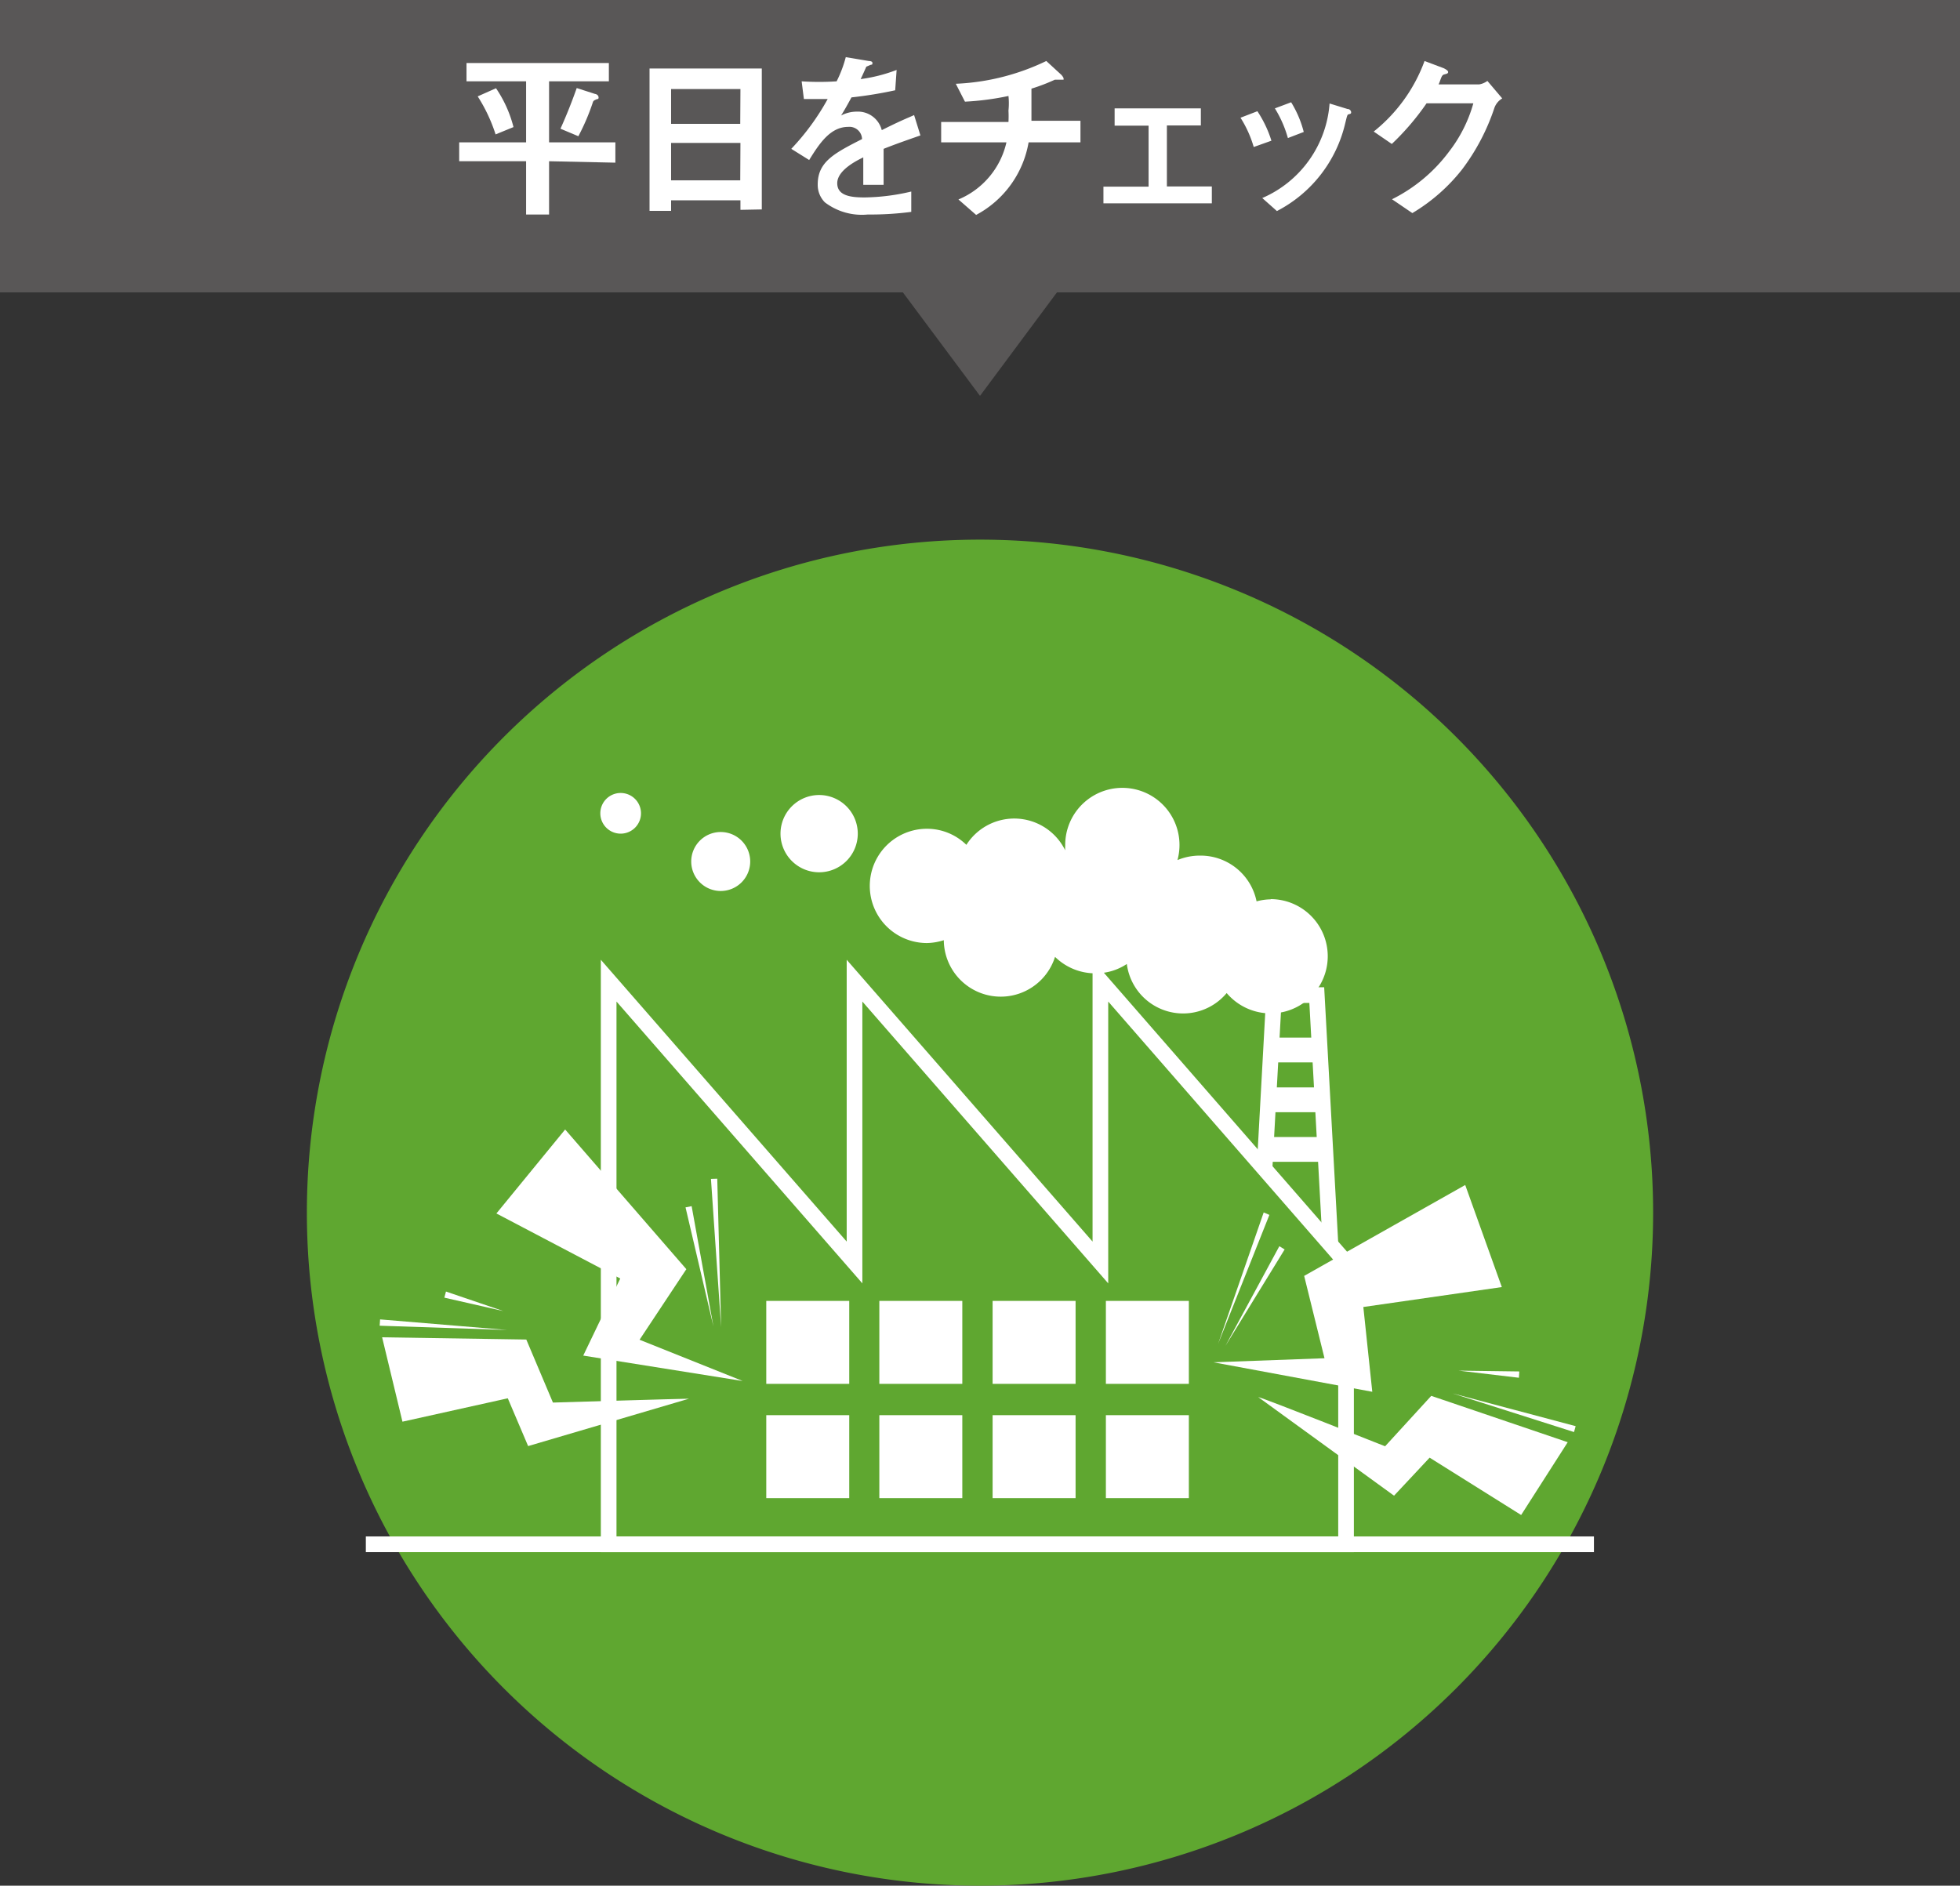
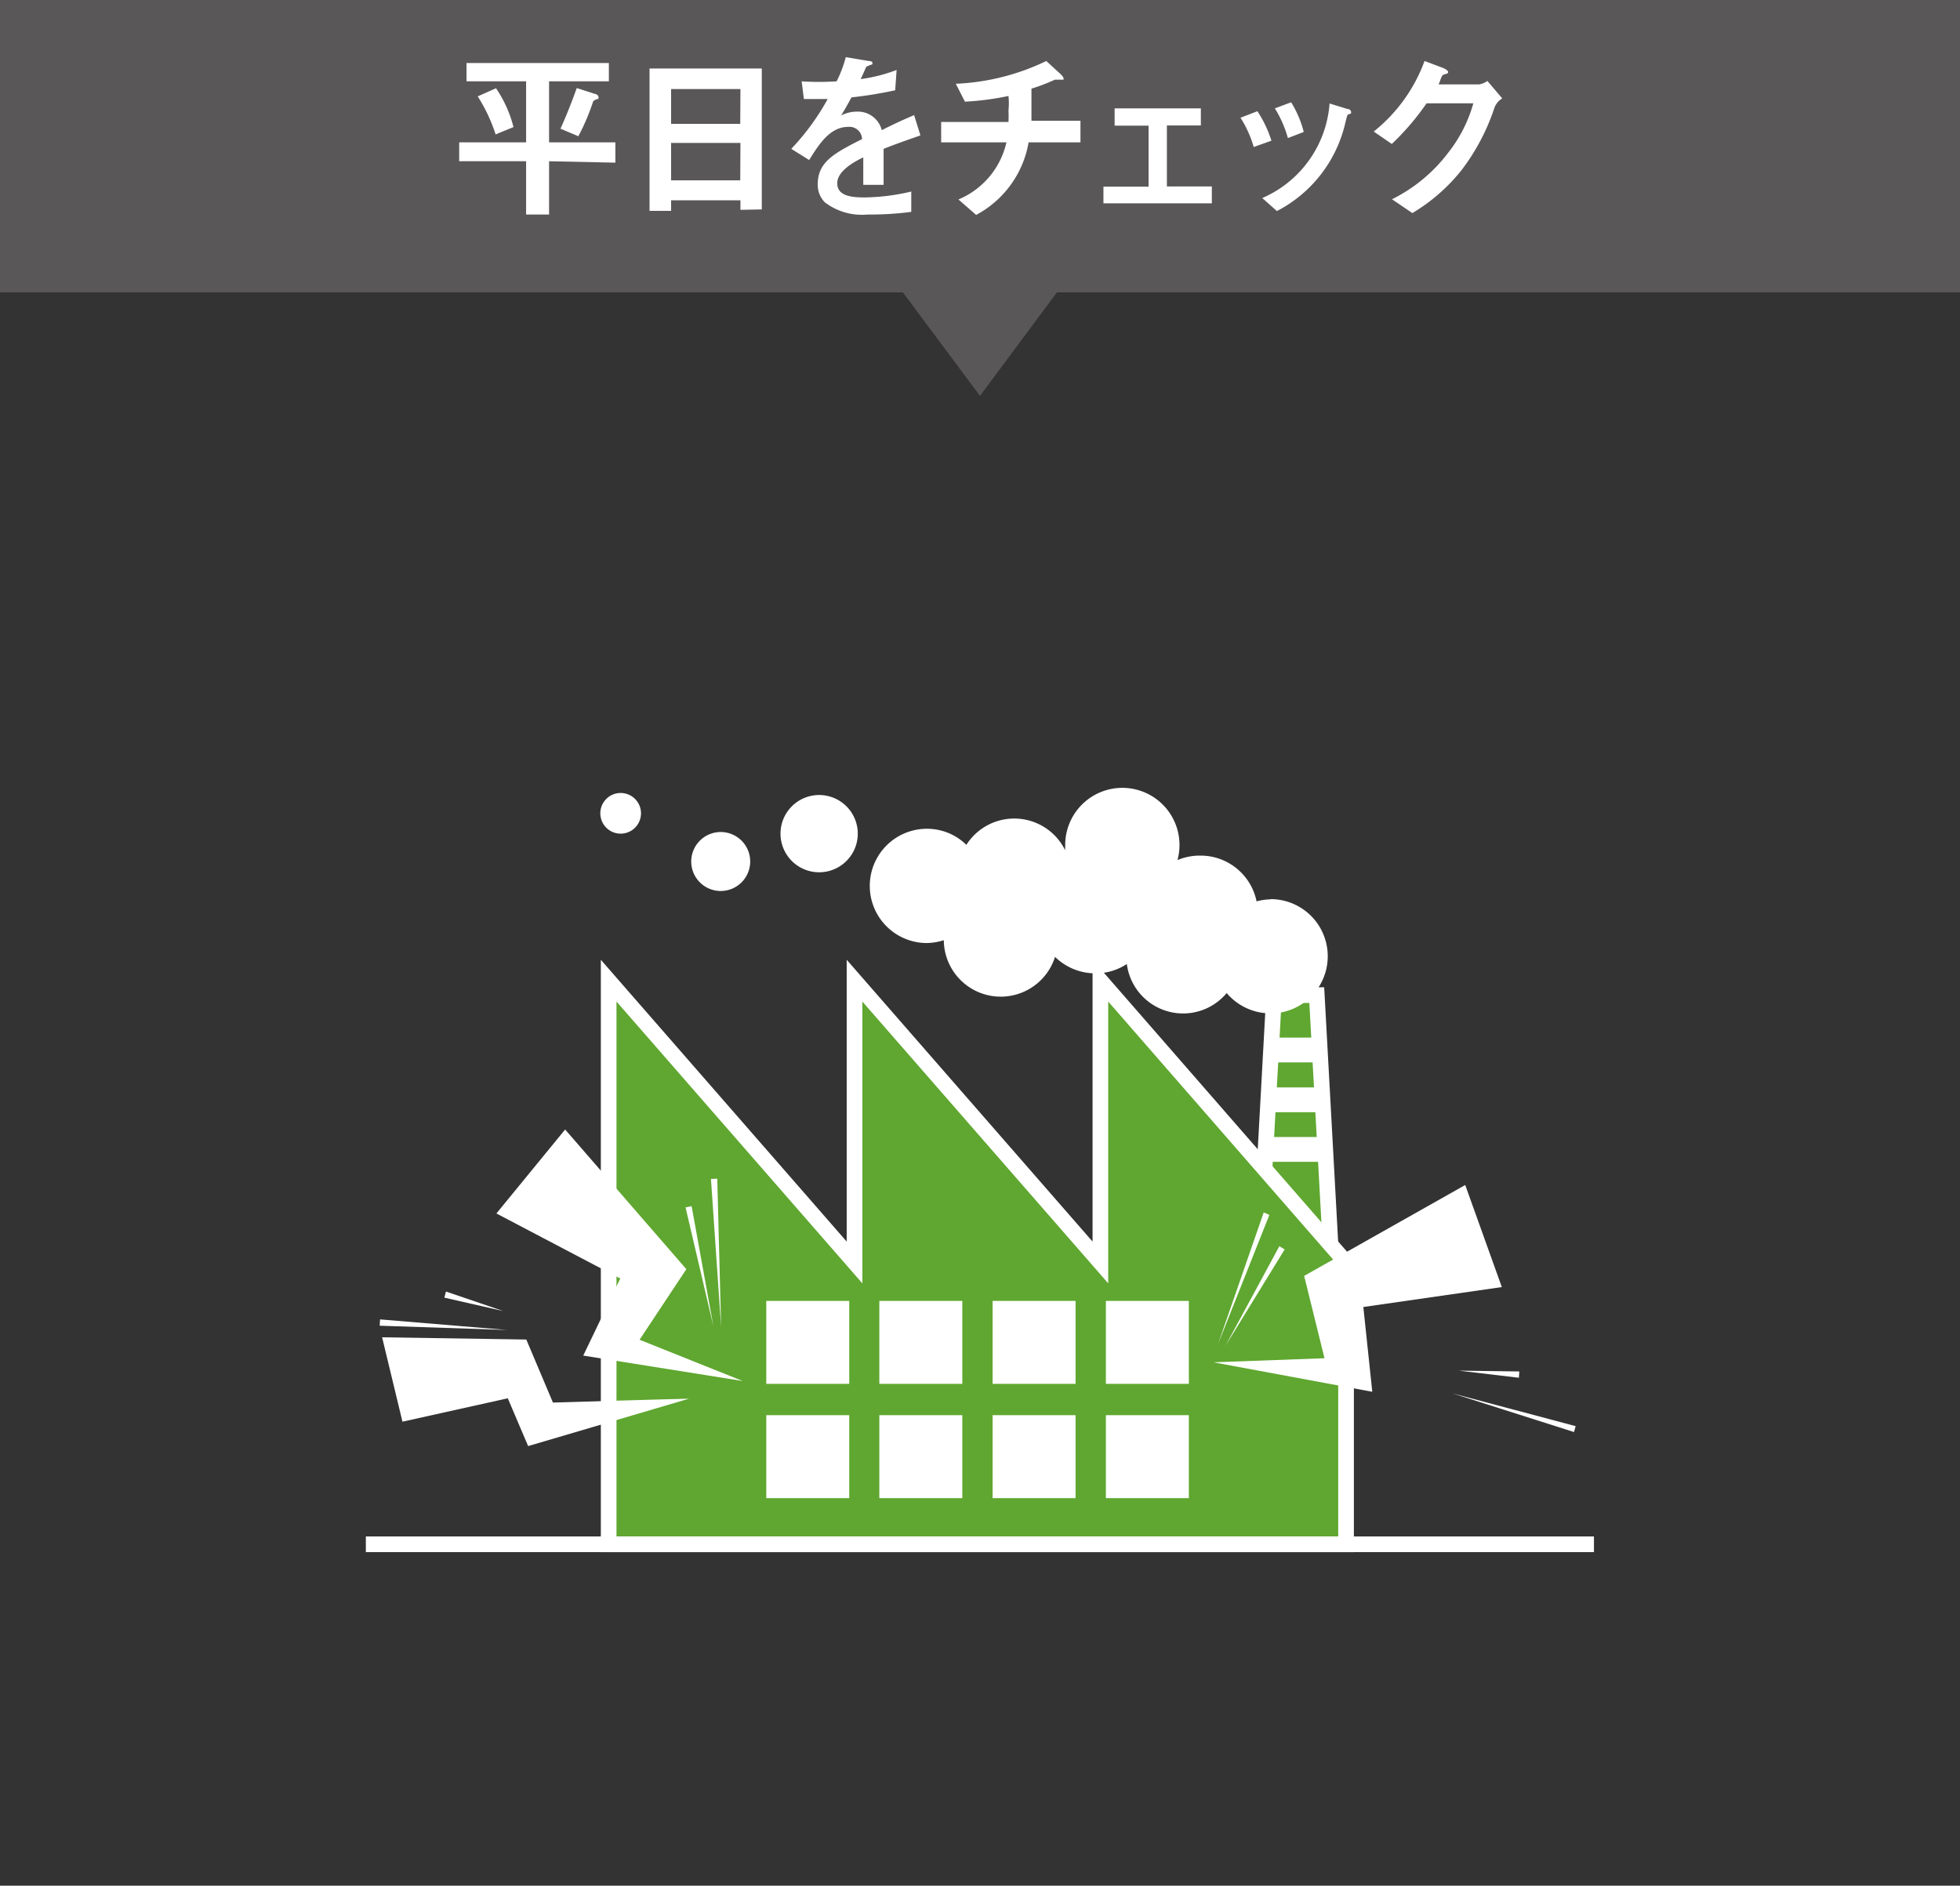
<svg xmlns="http://www.w3.org/2000/svg" viewBox="0 0 96.38 92.74">
  <rect x="0" y="0" width="96.38" height="92.74" fill="#333333" stroke="none" />
  <defs>
    <style>.cls-1,.cls-2{fill:#5fa730;}.cls-2{stroke:#fff;stroke-miterlimit:10;stroke-width:0.77px;}.cls-3{fill:#fff;}.cls-4{fill:#595757;}</style>
  </defs>
  <g id="レイヤー_2" data-name="レイヤー 2">
    <g id="レイヤー_1-2" data-name="レイヤー 1">
-       <path class="cls-1" d="M81.29,59.64a33.1,33.1,0,1,1-33.1-33.1A33.1,33.1,0,0,1,81.29,59.64Z" />
      <polygon class="cls-2" points="62.65 48.94 64.75 48.94 65.46 61.87 61.94 61.87 62.65 48.94" />
      <polygon class="cls-2" points="54.11 48.23 54.11 62.09 42.02 48.23 42.02 62.09 29.93 48.23 29.93 75.95 42.02 75.95 54.11 75.95 54.11 75.95 66.19 75.95 66.19 75.95 66.19 62.09 54.11 48.23" />
      <rect class="cls-1" x="32.11" y="63.98" width="4.08" height="4.08" />
      <rect class="cls-3" x="37.68" y="63.98" width="4.08" height="4.08" />
      <rect class="cls-3" x="43.24" y="63.98" width="4.08" height="4.08" />
      <rect class="cls-3" x="48.81" y="63.98" width="4.08" height="4.08" />
      <rect class="cls-3" x="54.38" y="63.98" width="4.08" height="4.08" />
      <rect class="cls-1" x="59.94" y="63.98" width="4.08" height="4.08" />
      <rect class="cls-1" x="32.11" y="69.6" width="4.08" height="4.08" />
      <rect class="cls-3" x="37.68" y="69.6" width="4.08" height="4.08" />
      <rect class="cls-3" x="43.24" y="69.6" width="4.08" height="4.08" />
      <rect class="cls-3" x="48.81" y="69.6" width="4.08" height="4.08" />
      <rect class="cls-3" x="54.38" y="69.6" width="4.08" height="4.08" />
-       <rect class="cls-1" x="59.94" y="69.6" width="4.08" height="4.08" />
      <path class="cls-3" d="M62.51,44.23a2.84,2.84,0,0,0-.72.1A2.81,2.81,0,0,0,59,42.08a2.84,2.84,0,0,0-1.1.22,2.81,2.81,0,1,0-5.52-.71,1.81,1.81,0,0,0,0,.23,2.79,2.79,0,0,0-4.86-.27,2.77,2.77,0,0,0-1.94-.79,2.81,2.81,0,1,0,0,5.62,2.89,2.89,0,0,0,.83-.14,2.8,2.8,0,0,0,5.47.82,2.82,2.82,0,0,0,2,.81,2.76,2.76,0,0,0,1.53-.46,2.79,2.79,0,0,0,4.91,1.43,2.83,2.83,0,0,0,2.16,1,2.81,2.81,0,0,0,0-5.62Z" />
      <path class="cls-3" d="M42.18,41a1.9,1.9,0,1,1-1.9-1.9A1.9,1.9,0,0,1,42.18,41Z" />
      <path class="cls-3" d="M36.89,42.37a1.45,1.45,0,1,1-1.45-1.45A1.45,1.45,0,0,1,36.89,42.37Z" />
      <path class="cls-3" d="M31.52,40a1,1,0,1,1-1-1A1,1,0,0,1,31.52,40Z" />
      <rect class="cls-3" x="62.53" y="51.03" width="2.3" height="1.22" />
      <rect class="cls-3" x="62.53" y="53.48" width="2.3" height="1.22" />
      <rect class="cls-3" x="62.53" y="55.92" width="2.45" height="1.22" />
      <polygon class="cls-3" points="36.52 67.92 28.68 66.67 30.5 62.88 24.41 59.68 27.79 55.55 33.75 62.42 31.45 65.89 36.52 67.92" />
-       <path class="cls-3" d="M33.88,68.79c-.36,0-6.69.19-6.69.19l-1.31-3.1-7.09-.11,1,4.15,5.18-1.15,1,2.35Z" />
+       <path class="cls-3" d="M33.88,68.79c-.36,0-6.69.19-6.69.19l-1.31-3.1-7.09-.11,1,4.15,5.18-1.15,1,2.35" />
      <polygon class="cls-3" points="18.67 65.2 24.94 65.41 18.69 64.89 18.67 65.2" />
      <polygon class="cls-3" points="21.85 63.82 24.75 64.48 21.93 63.52 21.85 63.82" />
      <polygon class="cls-3" points="34.96 57.98 35.46 65.27 35.27 57.97 34.96 57.98" />
      <polygon class="cls-3" points="33.71 59.38 35.08 65.23 34.01 59.32 33.71 59.38" />
      <polygon class="cls-3" points="59.67 67 67.48 68.45 67.04 64.28 73.85 63.3 72.05 58.28 64.13 62.75 65.13 66.8 59.67 67" />
-       <path class="cls-3" d="M61.87,68.71c.35.08,6.24,2.42,6.24,2.42l2.27-2.48,6.71,2.28L74.8,74.51l-4.5-2.82-1.75,1.87Z" />
      <polygon class="cls-3" points="77.4 70.43 71.43 68.53 77.48 70.14 77.4 70.43" />
      <polygon class="cls-3" points="74.69 67.76 71.73 67.41 74.71 67.45 74.69 67.76" />
      <polygon class="cls-3" points="62.42 59.75 59.9 66.09 62.14 59.63 62.42 59.75" />
      <polygon class="cls-3" points="63.17 61.45 60.26 66.19 62.91 61.29 63.17 61.45" />
      <line class="cls-2" x1="17.99" y1="75.95" x2="78.38" y2="75.95" />
      <rect class="cls-4" width="96.38" height="14.38" />
      <path class="cls-4" d="M44.07,13.94H52.3l-4.11,5.53Z" />
      <path class="cls-3" d="M27,7.93v2.62H25.87V7.93H22.58V7h3.29V4H22.94V3.1h7V4H27V7h3.26v1ZM24.37,6.61a7.94,7.94,0,0,0-.88-1.87l.9-.4a6,6,0,0,1,.86,1.91Zm5-1.74c-.15.06-.18.08-.21.14a10.7,10.7,0,0,1-.72,1.69l-.88-.37c.29-.64.56-1.32.8-2l.9.29c.06,0,.17.07.17.15A.11.11,0,0,1,29.41,4.87Z" />
      <path class="cls-3" d="M36.41,10.32V9.85H33v.52H31.94v-7h5.52v6.93Zm0-5.94H33V6.09h3.4Zm0,2.65H33V8.87h3.4Z" />
      <path class="cls-3" d="M43.45,7.32c0,.35,0,1.46,0,1.77h-1c0-.51,0-1,0-1.35-.35.17-1.28.64-1.28,1.27s.69.7,1.35.7a10.41,10.41,0,0,0,2.29-.29v1a15.38,15.38,0,0,1-2.14.13,3,3,0,0,1-2.11-.6,1.22,1.22,0,0,1-.35-.88c0-1.12.83-1.54,2.18-2.23a.62.62,0,0,0-.68-.6c-.88,0-1.42.82-1.92,1.63l-.88-.55A11.78,11.78,0,0,0,40.7,4.87l-1.17,0L39.42,4a13.17,13.17,0,0,0,1.72,0,6,6,0,0,0,.45-1.19L42.72,3s.18,0,.18.09,0,.08-.09.1l-.21.09s-.23.52-.28.61a7.77,7.77,0,0,0,1.77-.45l-.07,1a20.59,20.59,0,0,1-2.15.35c-.29.53-.36.65-.51.89a1.68,1.68,0,0,1,.77-.19,1.21,1.21,0,0,1,1.23.91c1-.5,1.17-.55,1.59-.74l.31,1C44.55,6.91,44.11,7.06,43.45,7.32Z" />
      <path class="cls-3" d="M50.58,7A5,5,0,0,1,48,10.57l-.87-.76A4,4,0,0,0,49.49,7H46.28V6h3.31a5.52,5.52,0,0,0,0-.56,3.56,3.56,0,0,0,0-.72A13.6,13.6,0,0,1,47.45,5L47,4.12A11.33,11.33,0,0,0,51.45,3l.74.68s.11.12.11.18,0,.05,0,.06H52c-.05,0-.06,0-.13,0a9.23,9.23,0,0,1-1.15.44c0,.33,0,.83,0,1.14s0,.28,0,.44h2.41V7Z" />
      <path class="cls-3" d="M54.26,10V9.18h2.22v-3H54.81V5.33h4.24v.84H57.38v3h2.21V10Z" />
      <path class="cls-3" d="M61.65,7.23A5.61,5.61,0,0,0,61,5.79l.83-.32a5.64,5.64,0,0,1,.69,1.45Zm4.68-1.61c-.08,0-.09.08-.18.44a6.53,6.53,0,0,1-3.36,4.32l-.72-.64a5.51,5.51,0,0,0,3.31-4.65l.88.27c.12,0,.18.1.18.16S66.43,5.59,66.33,5.62Zm-3,1.17a5.63,5.63,0,0,0-.64-1.46l.8-.3a5.26,5.26,0,0,1,.62,1.46Z" />
      <path class="cls-3" d="M73.49,5.29a10.49,10.49,0,0,1-1.6,3.05,8.9,8.9,0,0,1-2.44,2.14l-1-.68a7.85,7.85,0,0,0,2.81-2.35,6.93,6.93,0,0,0,1.19-2.37h-2.3a12.51,12.51,0,0,1-1.71,2l-.89-.61A7.92,7.92,0,0,0,70.05,3l.93.35s.23.1.23.19-.1.09-.22.13-.16.31-.25.48h2a.94.94,0,0,0,.4-.17l.73.86A.9.9,0,0,0,73.49,5.29Z" />
    </g>
  </g>
</svg>